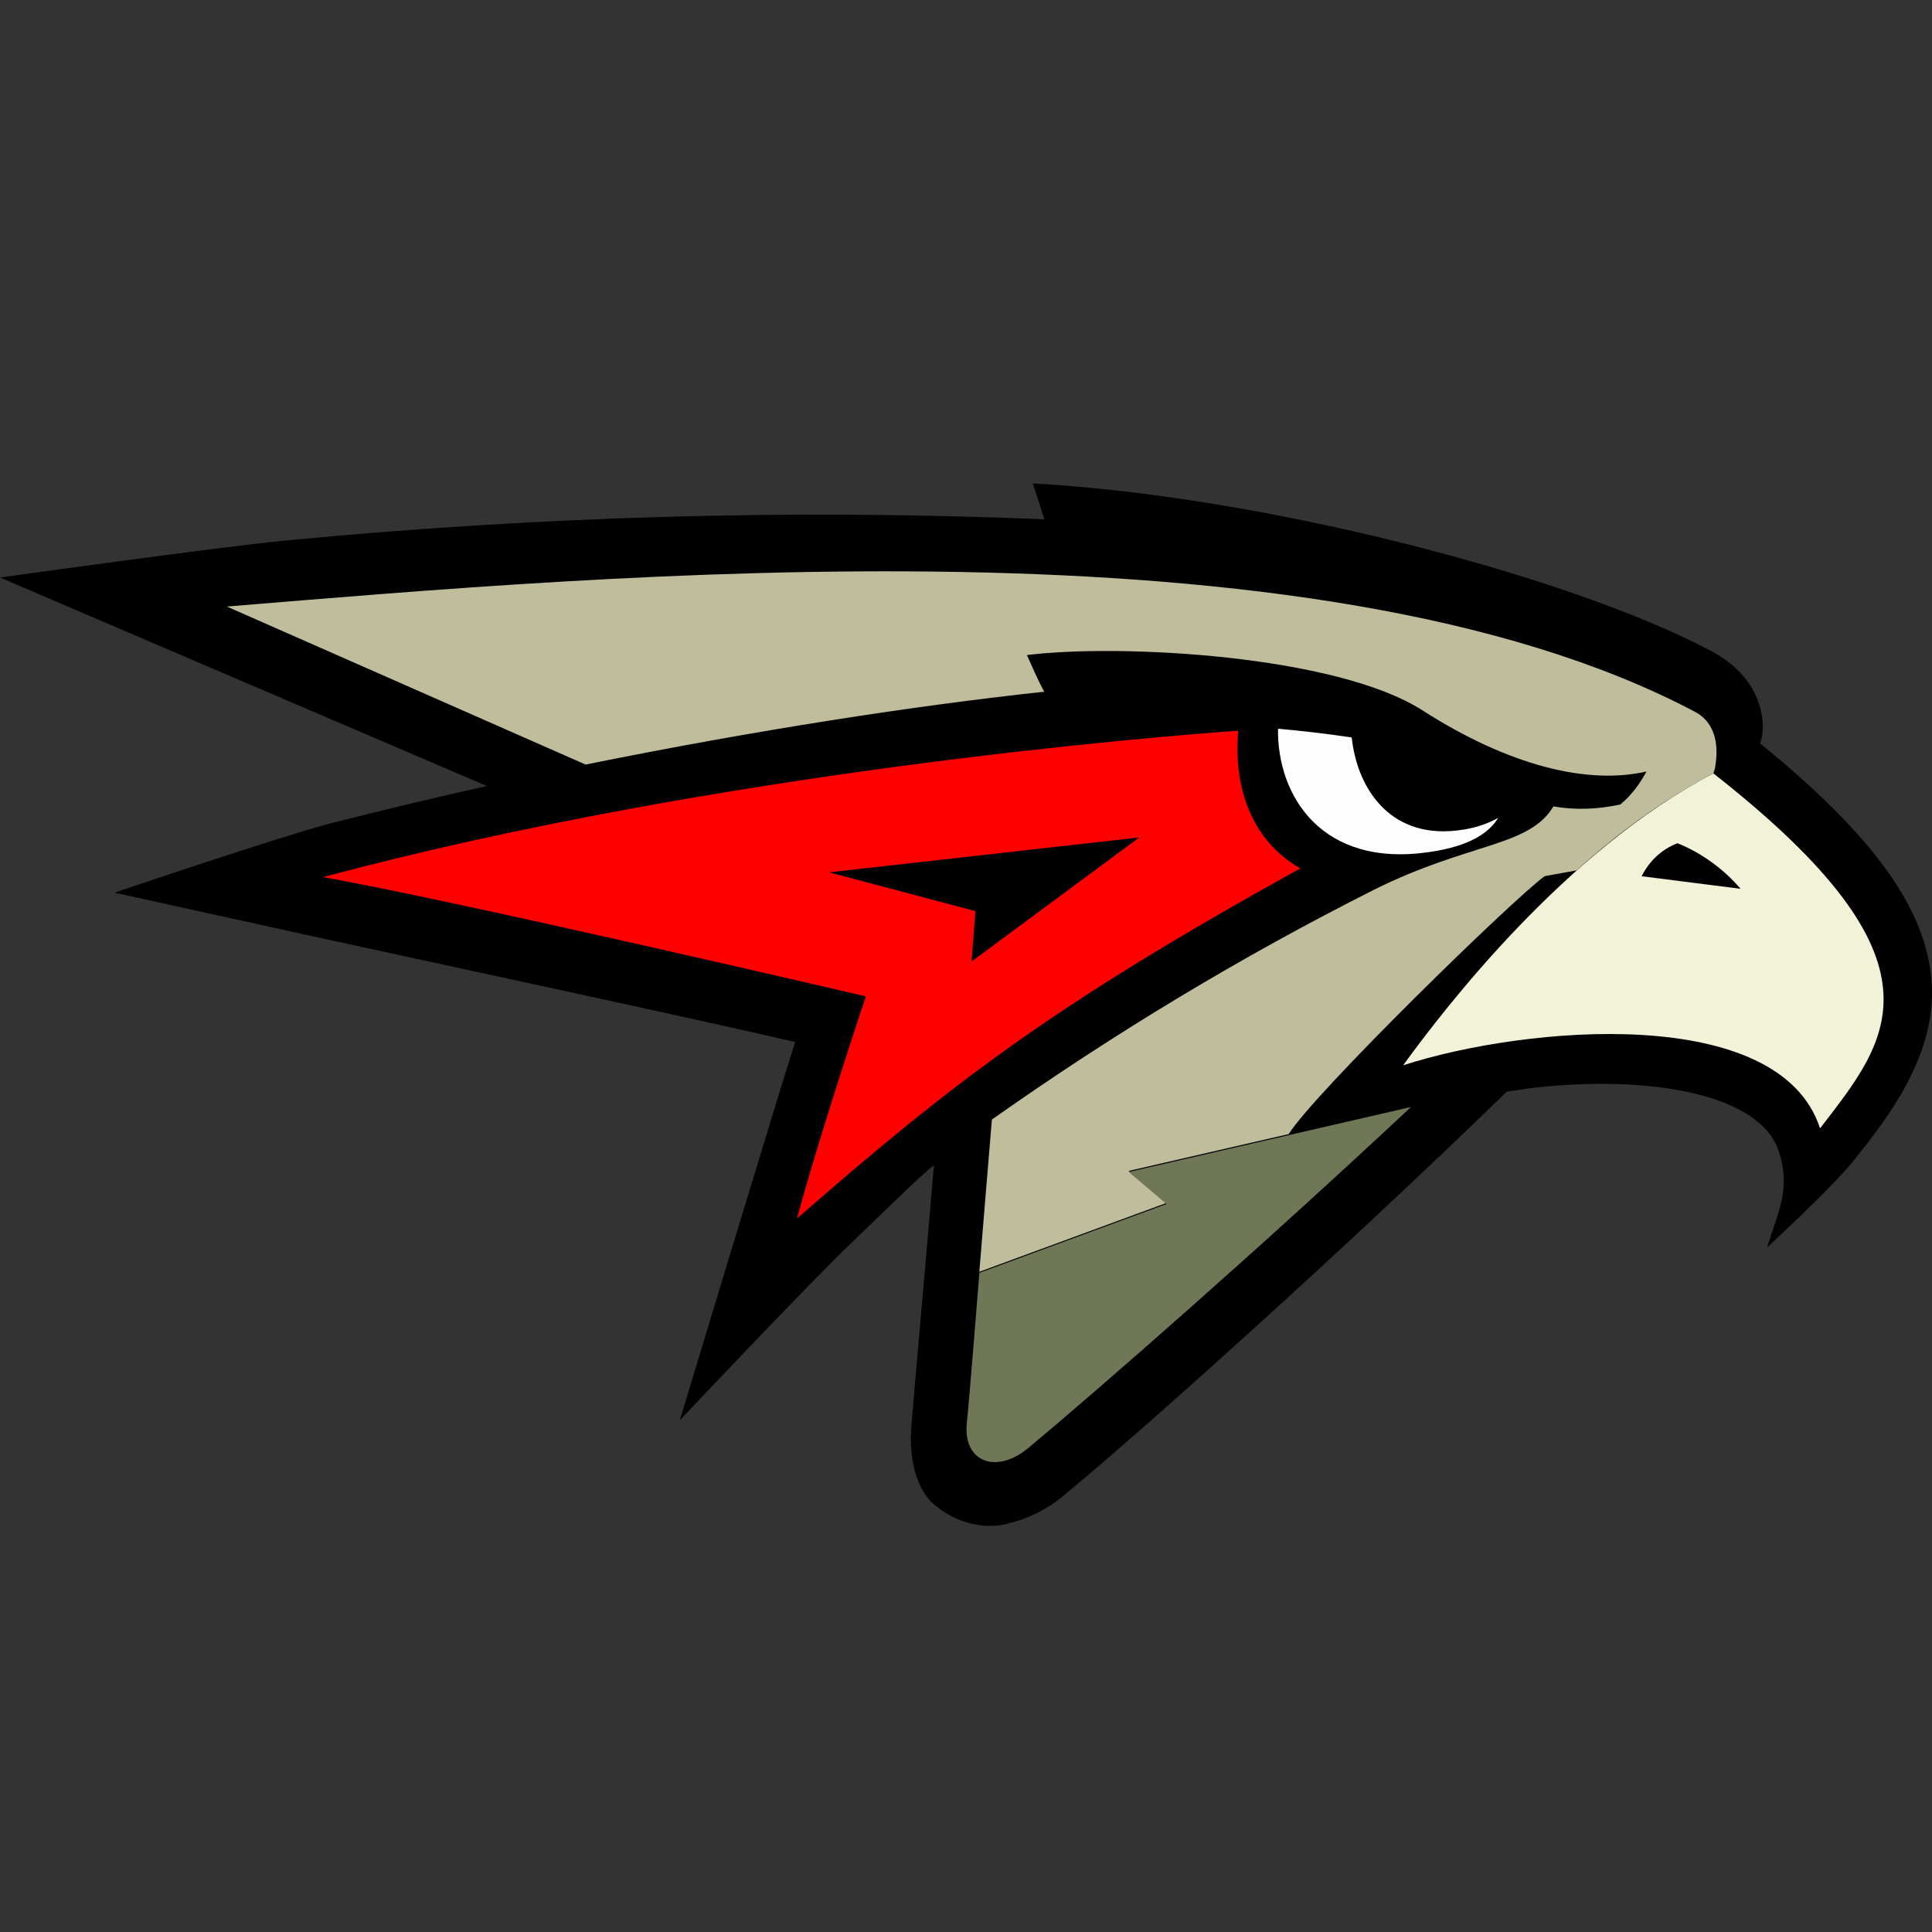
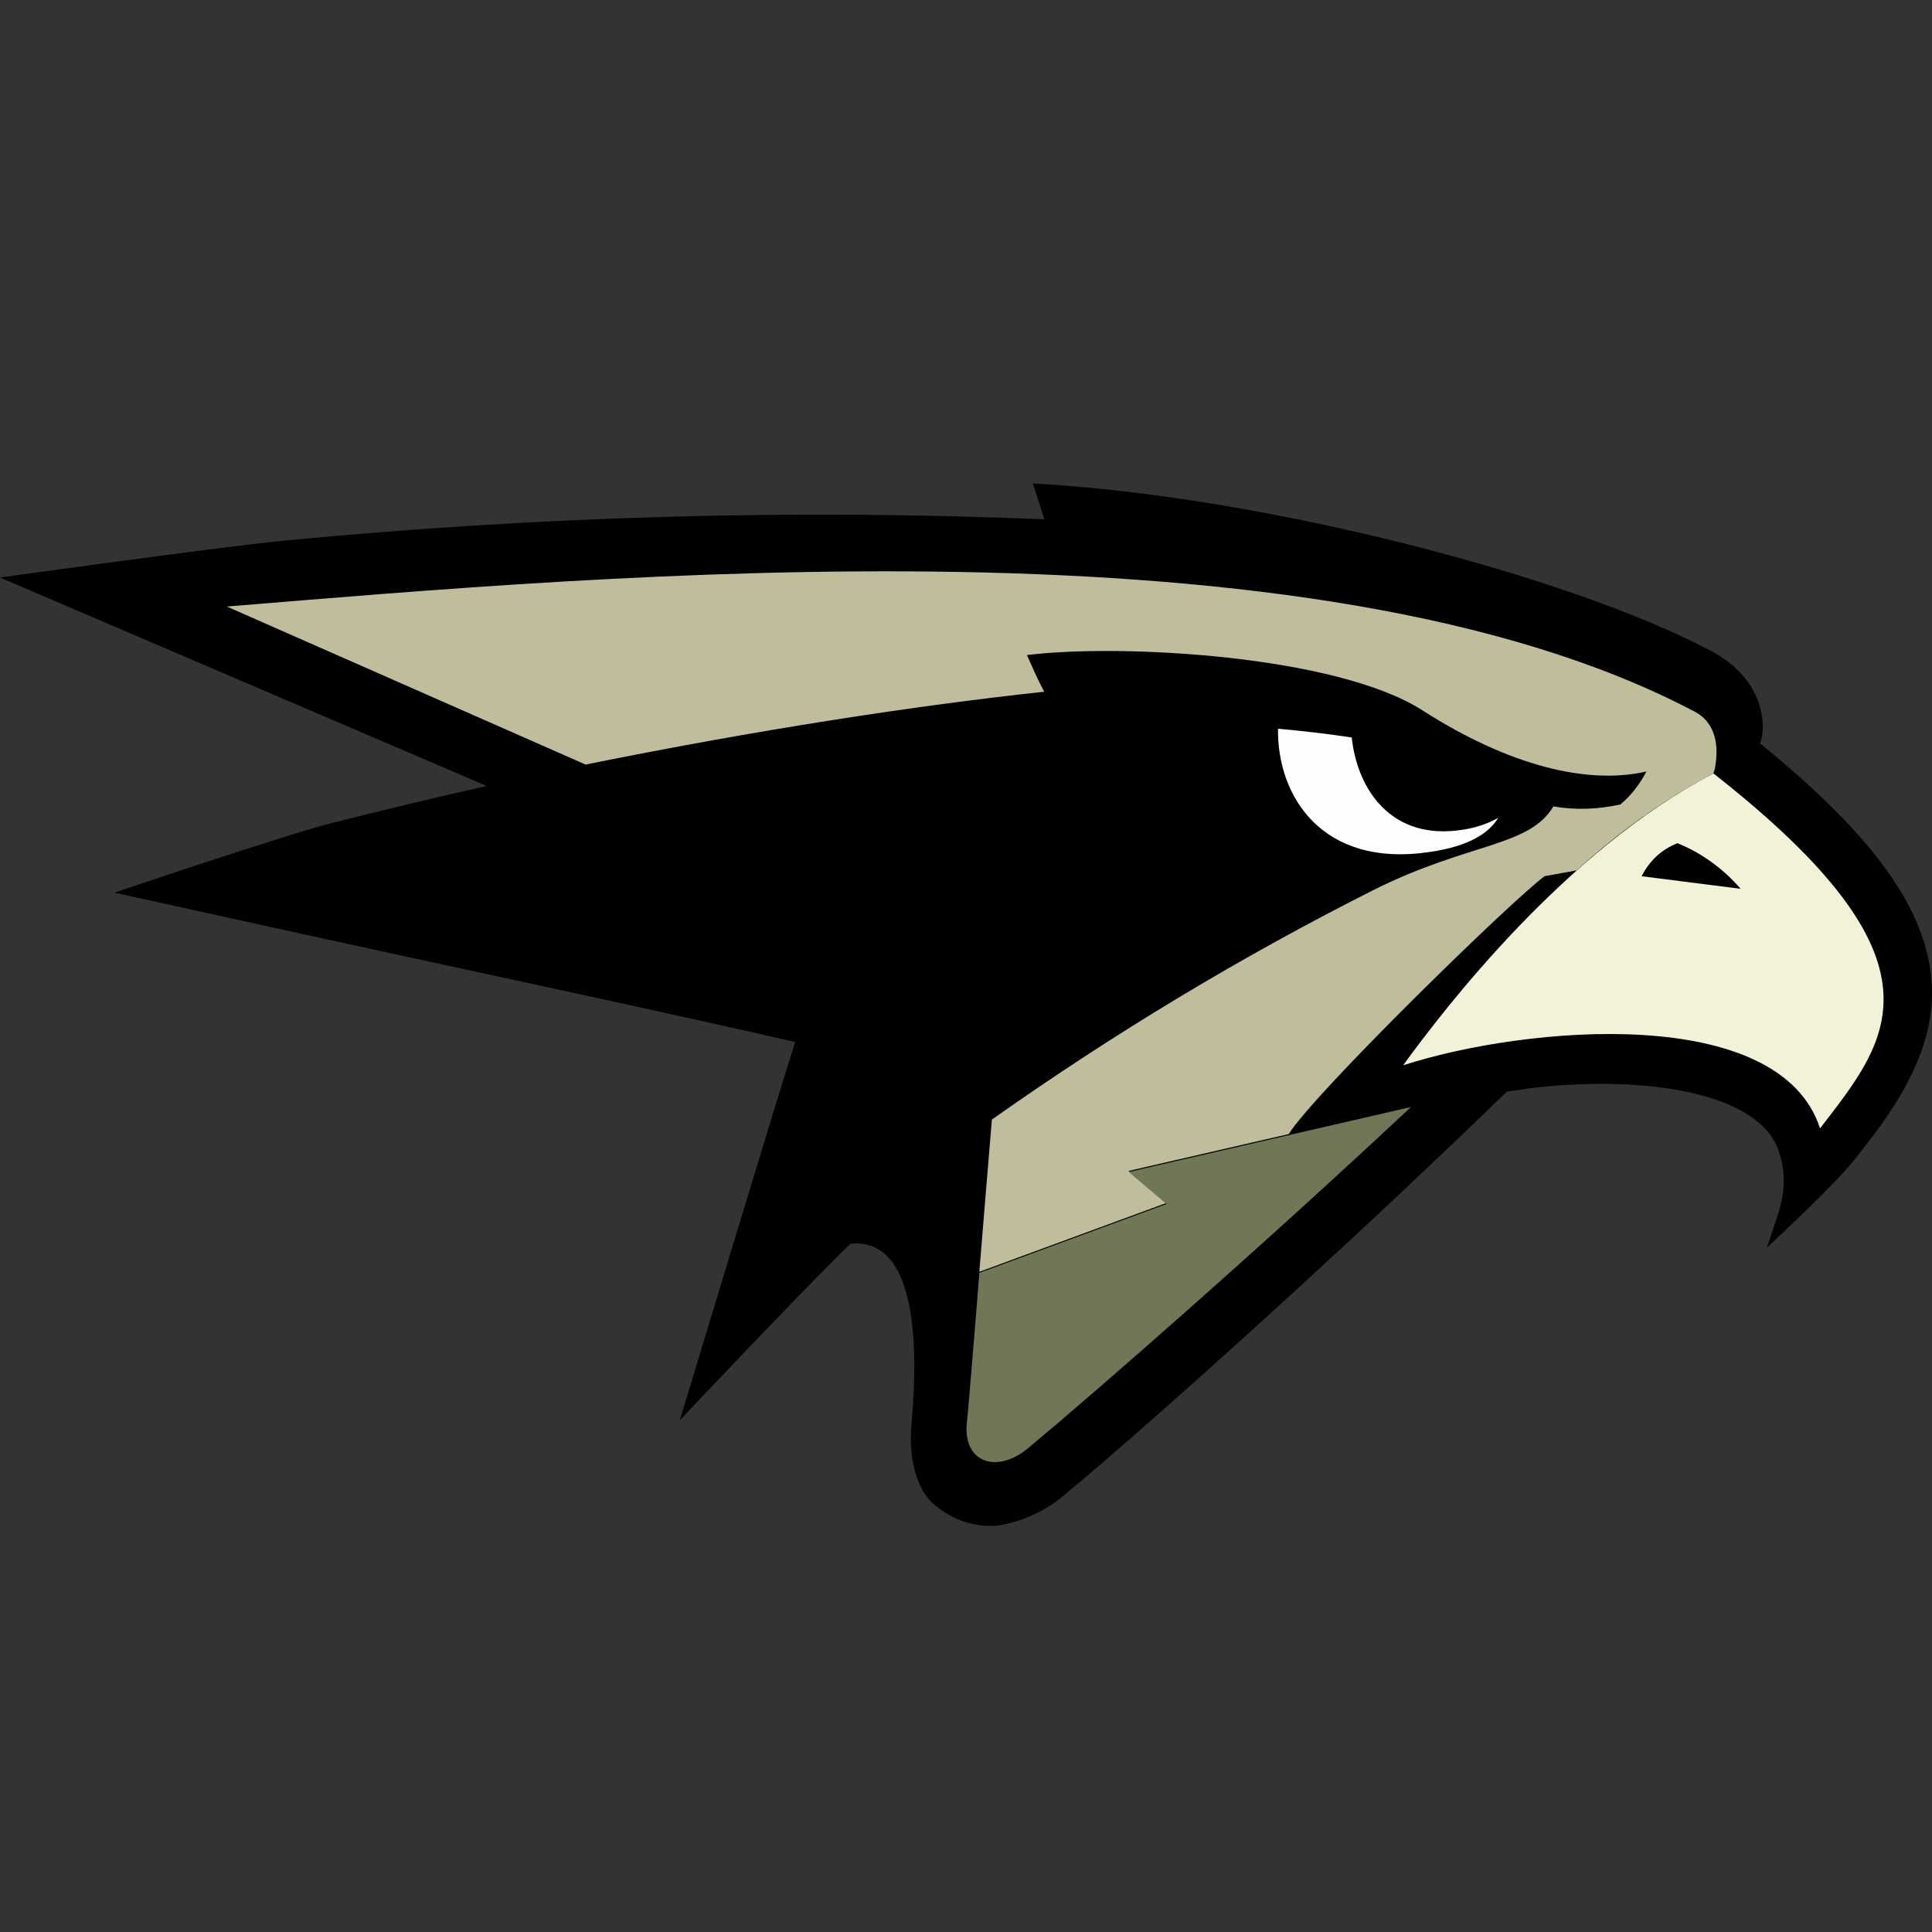
<svg xmlns="http://www.w3.org/2000/svg" width="50" height="50" viewBox="0 0 50 50" fill="none">
  <rect x="0" y="0" width="50" height="50" fill="#333333" stroke="none" />
-   <path d="M49.992 25.437C49.866 23.53 48.485 21.623 45.549 19.238C45.699 18.912 45.749 17.631 44.295 16.853C40.606 14.896 32.7 12.838 26.728 12.511C26.778 12.661 26.928 13.114 27.028 13.44C20.478 13.164 13.903 13.364 7.353 13.992C5.571 14.168 0 14.946 0 14.946L12.599 20.342C11.245 20.642 9.888 20.97 8.509 21.32C7.103 21.696 2.963 23.102 2.963 23.102L7.981 24.206C10.491 24.759 17.542 26.264 20.58 26.967C20.179 28.196 17.594 36.755 17.594 36.755C17.594 36.755 20.958 33.191 22.012 32.188C23.341 30.908 23.768 30.481 24.169 30.155C24.019 31.987 23.666 35.902 23.591 36.855C23.516 37.634 23.666 38.437 24.119 38.888C24.622 39.339 25.273 39.566 25.926 39.466C26.554 39.34 27.13 39.065 27.608 38.637C29.64 36.956 34.711 32.413 39.001 28.248C39.251 28.223 39.479 28.173 39.729 28.148C42.665 27.822 45.526 28.298 46.029 29.779C46.354 30.758 46.029 31.336 45.728 32.29C46.231 31.812 47.535 30.608 48.038 29.955C48.836 28.949 50.117 27.319 49.992 25.437Z" fill="black" />
+   <path d="M49.992 25.437C49.866 23.53 48.485 21.623 45.549 19.238C45.699 18.912 45.749 17.631 44.295 16.853C40.606 14.896 32.7 12.838 26.728 12.511C26.778 12.661 26.928 13.114 27.028 13.44C20.478 13.164 13.903 13.364 7.353 13.992C5.571 14.168 0 14.946 0 14.946L12.599 20.342C11.245 20.642 9.888 20.97 8.509 21.32C7.103 21.696 2.963 23.102 2.963 23.102L7.981 24.206C10.491 24.759 17.542 26.264 20.58 26.967C20.179 28.196 17.594 36.755 17.594 36.755C17.594 36.755 20.958 33.191 22.012 32.188C24.019 31.987 23.666 35.902 23.591 36.855C23.516 37.634 23.666 38.437 24.119 38.888C24.622 39.339 25.273 39.566 25.926 39.466C26.554 39.34 27.13 39.065 27.608 38.637C29.64 36.956 34.711 32.413 39.001 28.248C39.251 28.223 39.479 28.173 39.729 28.148C42.665 27.822 45.526 28.298 46.029 29.779C46.354 30.758 46.029 31.336 45.728 32.29C46.231 31.812 47.535 30.608 48.038 29.955C48.836 28.949 50.117 27.319 49.992 25.437Z" fill="black" />
  <path d="M26.976 17.907H27.026C26.851 17.581 26.701 17.229 26.576 16.953C28.985 16.653 34.582 16.953 36.815 18.385C39.047 19.816 41.082 20.317 42.611 19.966C42.436 20.292 42.211 20.594 41.933 20.82C41.355 20.945 40.779 20.97 40.202 20.87C39.574 21.923 38.019 21.798 35.559 23.027C32.12 24.759 28.833 26.741 25.67 28.974C25.57 30.203 25.37 32.563 25.345 32.914L30.188 31.132L29.209 30.304L33.351 29.35C34.029 28.271 39.148 23.276 39.976 22.675C40.252 22.625 40.529 22.575 40.804 22.525C41.883 21.546 43.062 20.692 44.343 20.015C44.368 19.939 44.393 19.864 44.393 19.814C44.468 19.363 44.443 18.71 43.84 18.408C33.977 13.212 15.707 14.894 5.87 15.697L15.156 19.787C19.598 18.887 23.715 18.259 26.976 17.907Z" fill="#BFBD9C" />
  <path d="M29.211 30.331L30.189 31.159L25.346 32.941C25.346 32.941 25.096 36.102 25.021 36.83C24.921 37.834 25.774 38.16 26.602 37.483C28.409 35.977 32.601 32.313 36.516 28.649L29.211 30.331Z" fill="#6F7757" />
  <path d="M37.868 21.471C36.036 21.771 35.133 20.467 34.982 19.086C34.329 18.986 33.653 18.911 33.075 18.86C33.05 20.592 34.204 22.474 37.015 22.047C38.044 21.897 38.546 21.544 38.772 21.168C38.496 21.32 38.196 21.421 37.868 21.471Z" fill="#FEFEFE" />
  <path d="M42.486 22.677C42.686 22.276 43.014 21.974 43.414 21.823C44.042 22.074 44.618 22.501 45.046 23.002L42.486 22.677ZM44.343 20.016C40.503 22.024 37.39 26.09 36.312 27.57C39.498 26.541 46.05 25.963 47.103 29.202C48.86 26.917 50.617 24.934 44.343 20.016Z" fill="#F2F2D9" />
-   <path d="M21.455 22.576L29.486 21.673L25.144 24.884L25.244 23.58L21.455 22.576ZM33.653 22.474C32.324 21.721 31.921 20.267 32.046 18.911C29.939 19.061 18.594 19.964 8.355 22.7C11.668 23.278 22.409 25.786 22.409 25.786C22.409 25.786 21.23 29.3 20.627 31.533C24.568 28.098 27.153 26.064 33.653 22.474Z" fill="#FF0000" />
</svg>